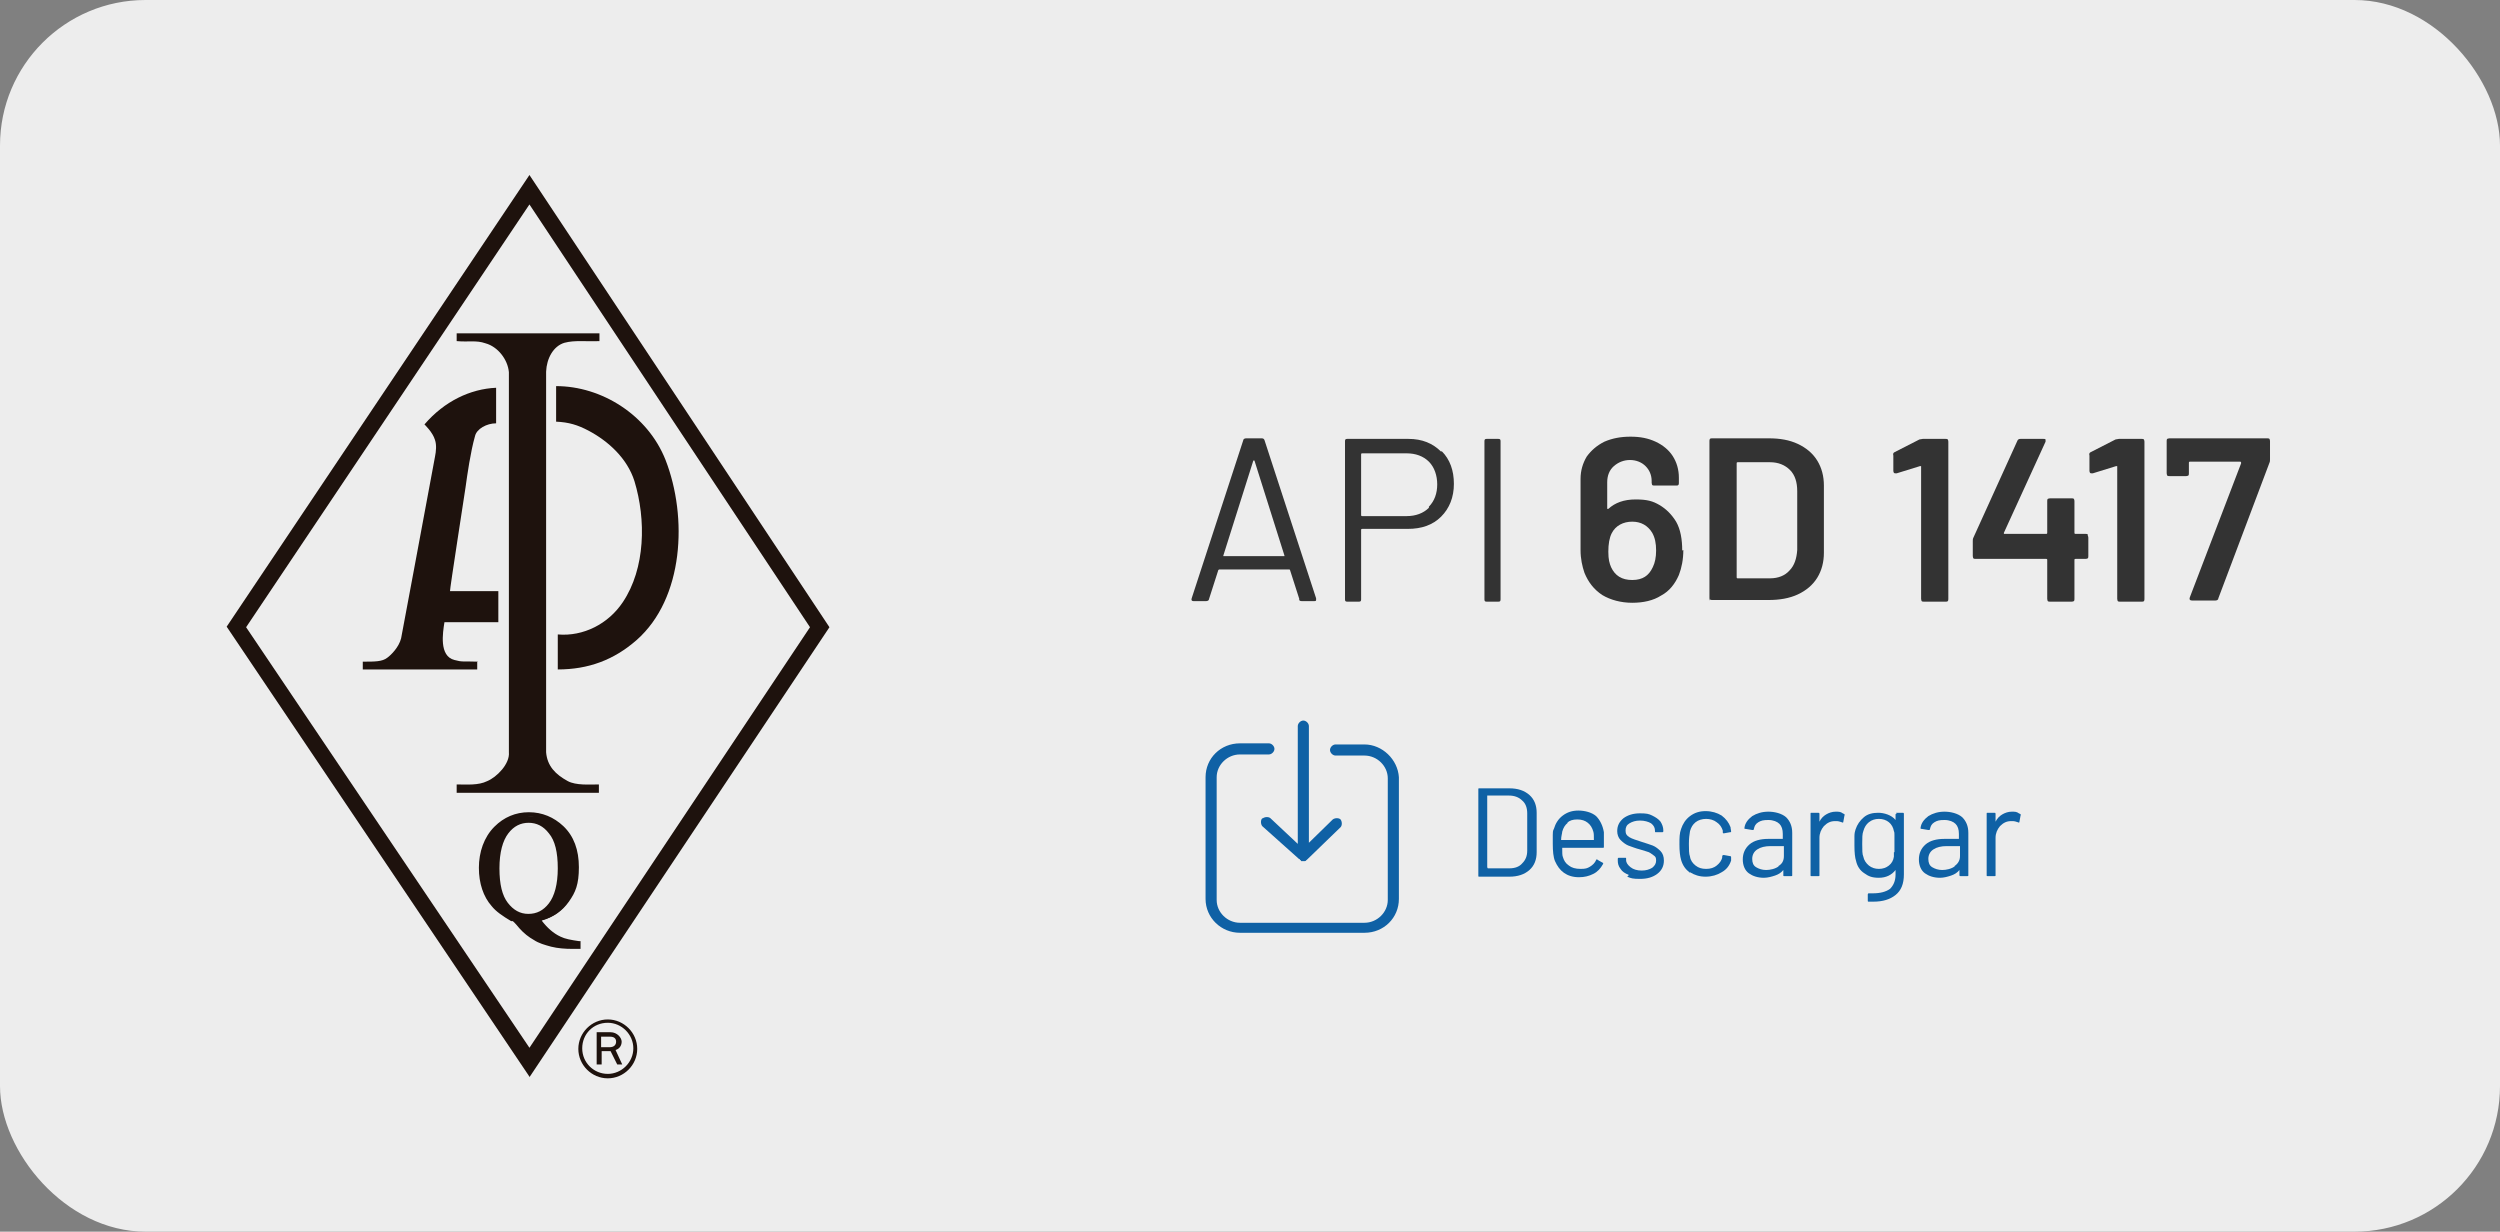
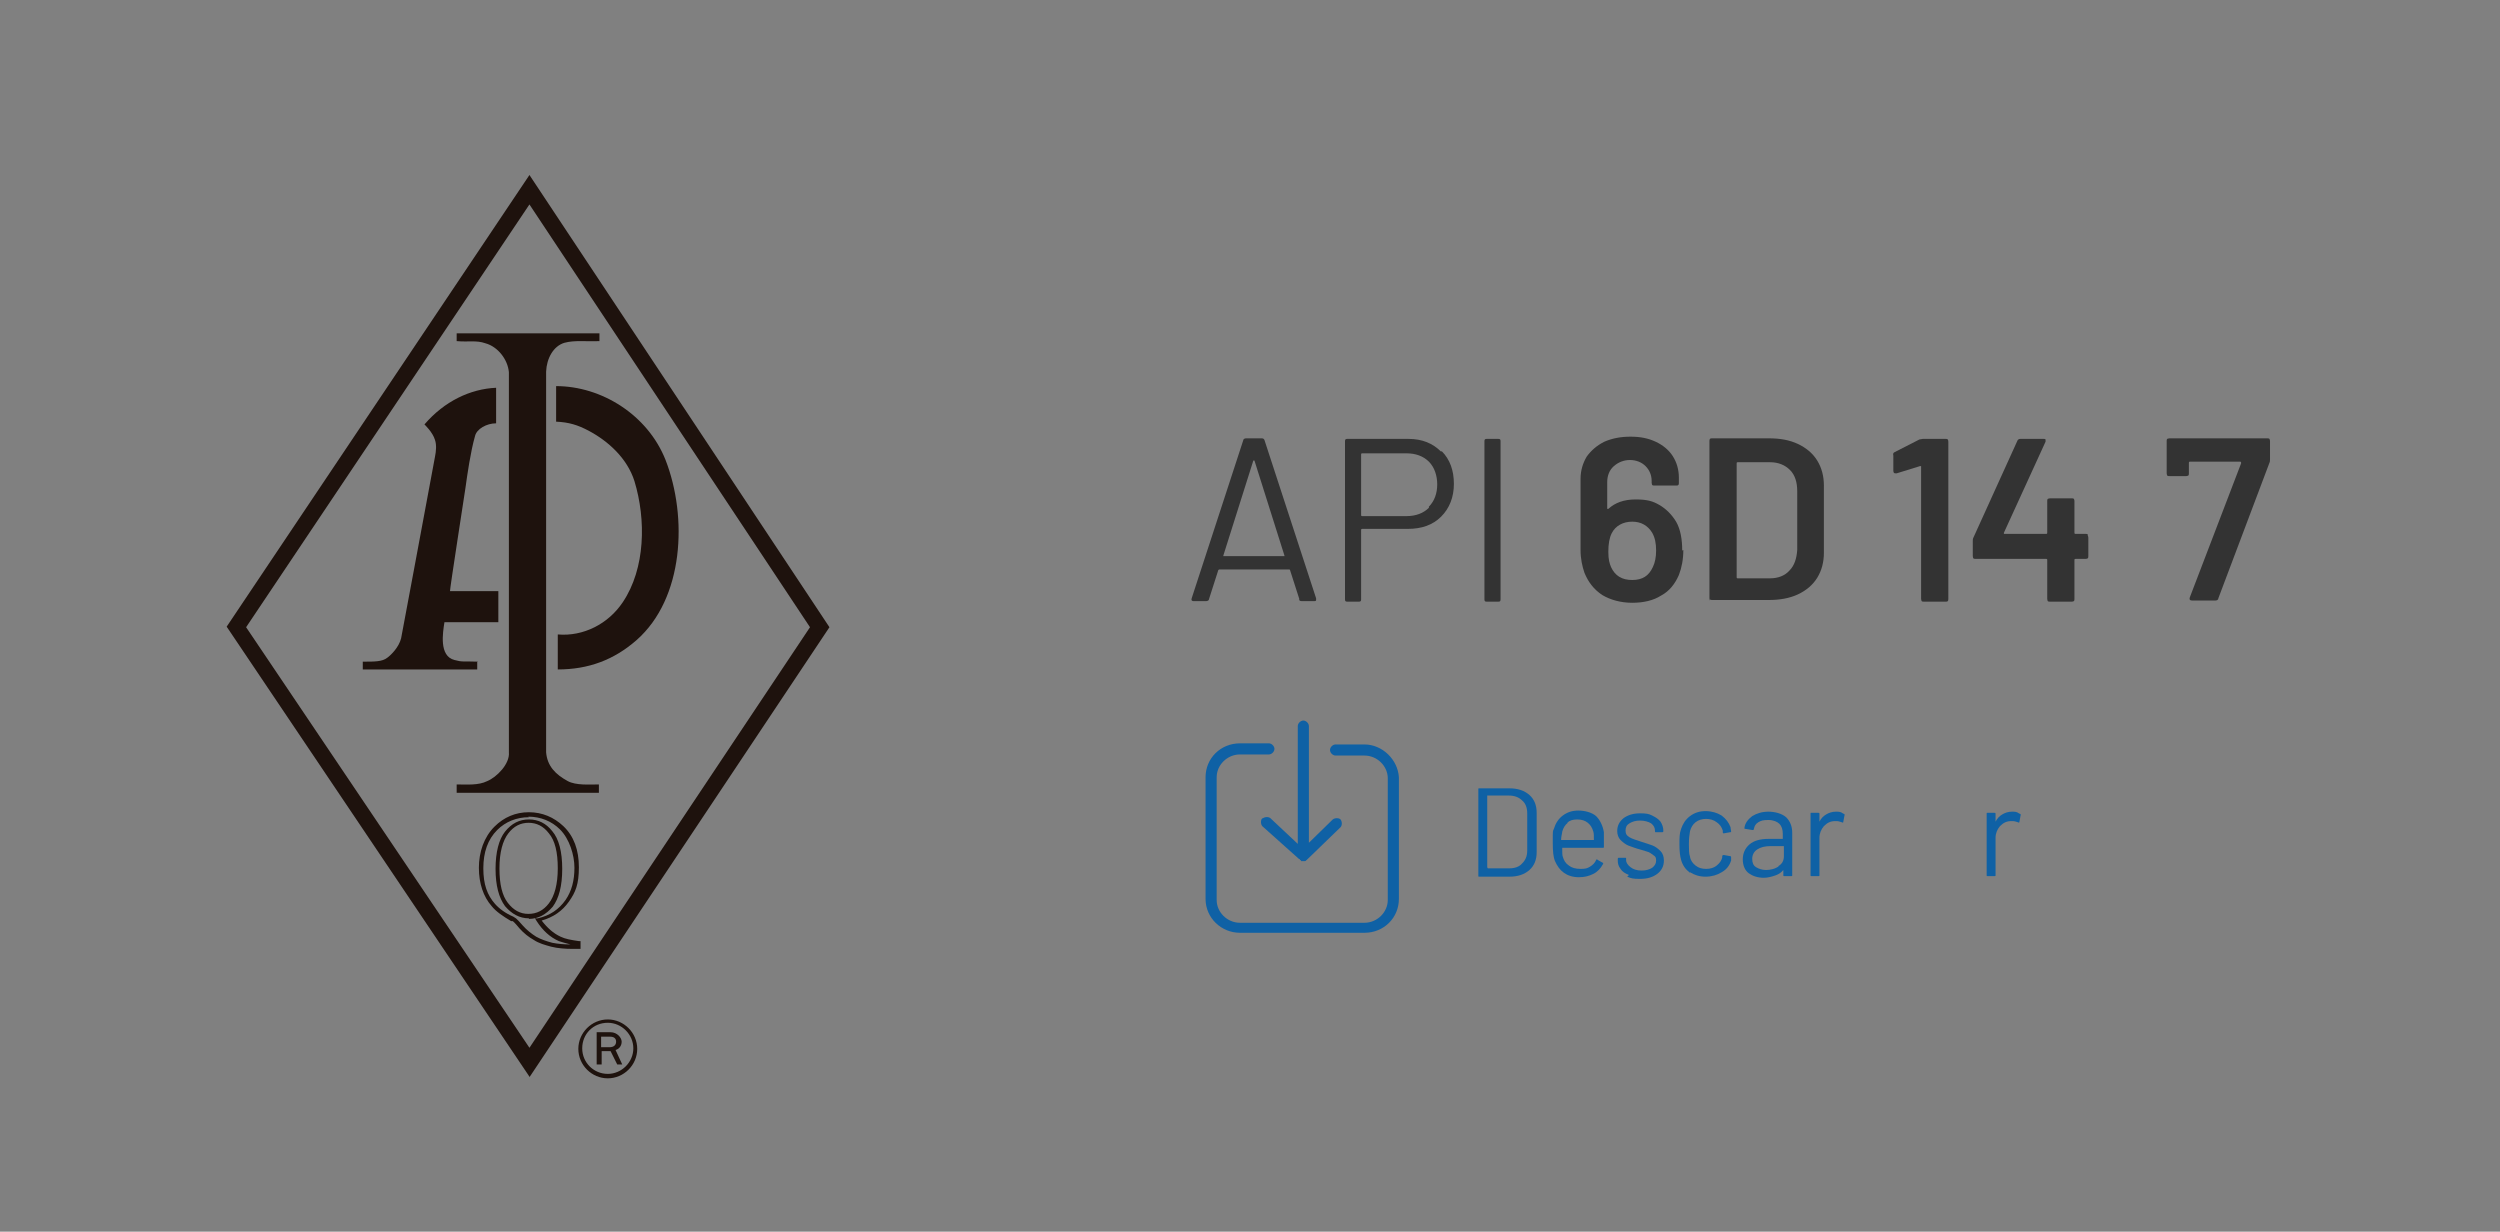
<svg xmlns="http://www.w3.org/2000/svg" version="1.1" viewBox="0 0 450 221.7">
  <rect x="0" y="0" width="450" height="221.7" fill="#808080" stroke="none" />
  <defs>
    <style>
      .cls-1 {
        fill: #0f61a5;
      }

      .cls-2 {
        fill: #1e120d;
      }

      .cls-3 {
        fill: #ededed;
      }

      .cls-4 {
        fill: #333;
      }
    </style>
  </defs>
  <g>
    <g id="Capa_1">
      <g>
-         <rect class="cls-3" width="450" height="221.7" rx="26.2" ry="26.2" />
        <g>
          <path class="cls-4" d="M233.9,107.9l-1.7-5.3c0,0,0-.1-.2-.1h-12.5c0,0-.1,0-.2.1l-1.7,5.3c0,.2-.3.3-.5.3h-2.3c-.3,0-.4-.2-.3-.5l9.3-28.5c0-.2.3-.3.5-.3h2.8c.3,0,.4.1.5.3l9.3,28.5v.2c0,.2,0,.3-.3.3h-2.3c-.3,0-.4-.1-.5-.3ZM220.2,100.1s0,0,.1,0h10.8c0,0,.1,0,.1,0,0,0,0,0,0-.1l-5.4-17.1c0,0,0,0-.1,0s0,0-.1,0l-5.4,17.1c0,0,0,.1,0,.1Z" />
          <path class="cls-4" d="M259.5,81.2c1.5,1.5,2.2,3.5,2.2,5.9s-.8,4.4-2.3,5.9c-1.5,1.5-3.5,2.2-6,2.2h-8.2c-.1,0-.2,0-.2.2v12.5c0,.3-.1.4-.4.4h-2.1c-.3,0-.4-.1-.4-.4v-28.5c0-.3.1-.4.4-.4h11c2.5,0,4.4.8,5.9,2.3ZM257.2,91.2c1-1,1.5-2.4,1.5-4s-.5-3.1-1.5-4.1c-1-1-2.4-1.5-4-1.5h-8c-.1,0-.2,0-.2.2v10.9c0,.1,0,.2.2.2h8c1.6,0,3-.5,4-1.5Z" />
          <path class="cls-4" d="M267.2,107.9v-28.5c0-.3.1-.4.4-.4h2.1c.3,0,.4.1.4.4v28.5c0,.3-.1.4-.4.4h-2.1c-.3,0-.4-.1-.4-.4Z" />
          <path class="cls-4" d="M303,99c0,1.7-.3,3.2-.8,4.5-.7,1.6-1.7,2.9-3.2,3.7-1.4.9-3.2,1.3-5.2,1.3s-3.9-.5-5.4-1.4c-1.5-1-2.5-2.3-3.2-4-.4-1.2-.7-2.5-.7-4.1v-12.8c0-1.5.4-2.8,1.1-4,.8-1.1,1.8-2,3.2-2.7,1.4-.6,2.9-.9,4.7-.9s3.2.3,4.5.9c1.3.6,2.4,1.5,3.1,2.6.7,1.1,1.1,2.4,1.1,3.9v.9c0,.1,0,.3-.1.4s-.2.1-.4.1h-3.9c-.1,0-.3,0-.4-.1,0,0-.1-.2-.1-.4v-.3c0-1.1-.4-2-1.1-2.7-.7-.7-1.7-1.1-2.8-1.1s-2.1.4-2.9,1.1c-.8.7-1.2,1.7-1.2,2.9v4.6c0,0,0,.1,0,.2,0,0,.1,0,.2,0,1.2-1.1,2.8-1.7,4.9-1.7s3.1.3,4.3,1c1.2.7,2.2,1.7,3,3,.8,1.4,1.1,3.2,1.1,5.2ZM298.1,99.1c0-1.3-.2-2.3-.7-3.2-.8-1.3-2-2-3.6-2s-3,.7-3.7,2.1c-.4.8-.6,1.9-.6,3.3s.2,2.1.5,2.8c.7,1.5,1.9,2.3,3.8,2.3s3-.8,3.7-2.3c.4-.8.6-1.8.6-3Z" />
          <path class="cls-4" d="M307.8,108.1c0,0-.1-.2-.1-.4v-28.3c0-.1,0-.3.1-.4s.2-.1.4-.1h10.2c2,0,3.7.3,5.2,1,1.5.7,2.7,1.7,3.5,3,.8,1.3,1.2,2.8,1.2,4.5v12.1c0,1.7-.4,3.2-1.2,4.5-.8,1.3-2,2.3-3.5,3-1.5.7-3.3,1-5.2,1h-10.2c-.1,0-.3,0-.4-.1ZM312.7,104.1h5.9c1.5,0,2.7-.5,3.5-1.4.9-.9,1.3-2.2,1.4-3.7v-10.6c0-1.6-.4-2.9-1.3-3.8-.9-.9-2.1-1.4-3.6-1.4h-5.8c-.1,0-.2,0-.2.2v20.5c0,.1,0,.2.2.2Z" />
          <path class="cls-4" d="M346.2,79h4c.1,0,.3,0,.4.1,0,0,.1.2.1.4v28.3c0,.1,0,.3-.1.4s-.2.1-.4.1h-3.9c-.1,0-.3,0-.4-.1,0,0-.1-.2-.1-.4v-23.8c0,0,0-.1,0-.1,0,0-.1,0-.2,0l-4.2,1.3c0,0-.1,0-.2,0s-.2,0-.3-.1c0,0-.1-.2-.1-.3v-2.8c-.1-.3,0-.5.2-.6l4.5-2.3c.2,0,.4-.1.6-.1Z" />
          <path class="cls-4" d="M375.8,96.4c0,0,.1.2.1.4v3.3c0,.1,0,.3-.1.4,0,0-.2.1-.4.1h-1.8c-.1,0-.2,0-.2.2v7c0,.1,0,.3-.1.4,0,0-.2.1-.4.1h-3.9c-.1,0-.3,0-.4-.1,0,0-.1-.2-.1-.4v-7c0-.1,0-.2-.2-.2h-12.7c-.1,0-.3,0-.4-.1,0,0-.1-.2-.1-.4v-2.7c0-.2,0-.4.1-.6l7.9-17.4c.1-.3.3-.4.6-.4h4.1c.2,0,.3,0,.4.1,0,0,0,.2,0,.4l-7.5,16.4c0,0,0,.1,0,.2,0,0,0,0,.1,0h7.5c.1,0,.2,0,.2-.2v-5.7c0-.1,0-.3.1-.4,0,0,.2-.1.4-.1h3.9c.1,0,.3,0,.4.1,0,0,.1.2.1.4v5.7c0,.1,0,.2.2.2h1.8c.1,0,.3,0,.4.1Z" />
-           <path class="cls-4" d="M381.5,79h4c.1,0,.3,0,.4.1,0,0,.1.2.1.4v28.3c0,.1,0,.3-.1.4s-.2.1-.4.1h-3.9c-.1,0-.3,0-.4-.1,0,0-.1-.2-.1-.4v-23.8c0,0,0-.1,0-.1,0,0-.1,0-.2,0l-4.2,1.3c0,0-.1,0-.2,0s-.2,0-.3-.1c0,0-.1-.2-.1-.3v-2.8c-.1-.3,0-.5.2-.6l4.5-2.3c.2,0,.4-.1.6-.1Z" />
          <path class="cls-4" d="M394.1,107.7l9.3-24.3c0-.2,0-.3-.2-.3h-9c-.1,0-.2,0-.2.2v1.9c0,.1,0,.3-.1.4,0,0-.2.1-.4.1h-3c-.1,0-.3,0-.4-.1,0,0-.1-.2-.1-.4v-5.8c0-.1,0-.3.1-.4,0,0,.2-.1.4-.1h17.6c.1,0,.3,0,.4.1,0,0,.1.2.1.4v3.3c0,.2,0,.4-.1.6l-9.2,24.4c0,.3-.3.4-.6.4h-4.1c-.4,0-.6-.2-.4-.6Z" />
        </g>
        <g>
          <path class="cls-1" d="M266.1,157.5v-15.4c0-.2,0-.2.2-.2h5.4c1.5,0,2.7.4,3.6,1.2.9.8,1.3,1.9,1.3,3.2v7.1c0,1.3-.4,2.4-1.3,3.2-.9.8-2.1,1.2-3.6,1.2h-5.4c-.2,0-.2,0-.2-.2ZM267.8,156.3h3.9c1,0,1.8-.3,2.3-.9.6-.6.9-1.3.9-2.3v-6.7c0-1-.3-1.8-.9-2.3-.6-.6-1.4-.9-2.4-.9h-3.9c0,0,0,0,0,0v12.9c0,0,0,0,0,0Z" />
          <path class="cls-1" d="M288.7,151.7v.7c0,.2,0,.2-.2.2h-7.3c0,0,0,0,0,0,0,.8,0,1.4.1,1.6.2.7.5,1.2,1.1,1.6.5.4,1.2.6,2.1.6s1.2-.1,1.7-.4c.5-.3.9-.7,1.1-1.2,0-.1.2-.2.3,0l.9.5c.1,0,.1.2,0,.3-.4.7-.9,1.3-1.7,1.7-.8.4-1.6.6-2.6.6-1.1,0-2-.3-2.7-.8-.7-.5-1.2-1.2-1.6-2.1-.3-.7-.4-1.8-.4-3.1s0-1.2,0-1.6c0-.4,0-.8.2-1.1.3-1,.8-1.8,1.6-2.4.8-.6,1.7-.9,2.8-.9s2.4.3,3.2,1c.7.7,1.2,1.7,1.4,2.9,0,.4,0,1,0,1.6ZM282.2,148.1c-.5.4-.8.9-1,1.6,0,.3-.2.8-.2,1.5,0,0,0,0,0,0h5.9c0,0,0,0,0,0,0-.7,0-1.2-.1-1.5-.2-.7-.5-1.2-1-1.6-.5-.4-1.1-.6-1.9-.6s-1.4.2-1.8.6Z" />
          <path class="cls-1" d="M293.2,157.5c-.7-.3-1.2-.6-1.5-1.1-.4-.5-.5-1-.5-1.5v-.3c0-.1,0-.2.2-.2h1.1c.2,0,.2,0,.2.2v.2c0,.5.3.9.8,1.3.5.4,1.2.6,2,.6s1.4-.2,1.9-.5c.5-.4.7-.8.7-1.3s-.1-.7-.4-.9c-.3-.2-.5-.4-.9-.6-.3-.1-.9-.3-1.6-.5-.8-.2-1.5-.5-2.1-.7-.5-.2-1-.6-1.4-1-.4-.4-.6-1-.6-1.6,0-1,.4-1.7,1.1-2.3.8-.6,1.8-.9,3-.9s1.6.1,2.2.4c.6.3,1.1.6,1.5,1.1.3.5.5,1,.5,1.6h0c0,.2,0,.3-.2.3h-1.1c-.2,0-.2,0-.2-.2h0c0-.6-.2-1-.7-1.4-.5-.3-1.2-.5-2-.5s-1.4.2-1.9.5c-.5.3-.7.7-.7,1.3s.2.9.7,1.2c.5.3,1.2.5,2.1.8.9.3,1.6.5,2.1.7.5.2,1,.6,1.4,1,.4.4.6,1,.6,1.7,0,1-.4,1.8-1.2,2.4-.8.6-1.8.9-3.1.9s-1.6-.1-2.3-.4Z" />
          <path class="cls-1" d="M304.2,157.1c-.8-.6-1.3-1.3-1.6-2.3-.2-.7-.3-1.6-.3-2.8s0-2,.3-2.8c.3-.9.8-1.7,1.6-2.3.8-.6,1.7-.9,2.8-.9s2.1.3,2.9.8c.8.6,1.3,1.3,1.6,2.1,0,.3.1.5.1.7h0c0,.2,0,.2-.2.2l-1.1.2h0c-.1,0-.2,0-.2-.2v-.3c-.2-.6-.5-1.1-1.1-1.5-.5-.4-1.2-.6-1.9-.6s-1.4.2-1.9.6c-.5.4-.8.9-1,1.6-.1.6-.2,1.3-.2,2.3s0,1.8.2,2.3c.1.7.5,1.2,1,1.6.5.4,1.1.6,1.9.6s1.4-.2,1.9-.6c.5-.4.9-.9,1-1.5h0c0,0,0-.2,0-.2,0-.1.1-.2.3-.2l1.1.2c.2,0,.2.1.2.3v.5c-.3.9-.8,1.6-1.7,2.1-.8.5-1.8.8-2.9.8s-2-.3-2.8-.8Z" />
          <path class="cls-1" d="M321.5,147.1c.7.7,1.1,1.6,1.1,2.8v7.6c0,.2,0,.2-.2.2h-1.2c-.2,0-.2,0-.2-.2v-.9s0,0,0,0,0,0,0,0c-.4.5-.9.8-1.5,1-.6.2-1.3.4-2,.4-1.1,0-2-.3-2.7-.8-.7-.5-1.1-1.4-1.1-2.5s.4-2,1.2-2.7c.8-.7,2-1,3.4-1h2.6c0,0,0,0,0,0v-.9c0-.8-.2-1.4-.6-1.8-.4-.4-1.1-.7-2-.7s-1.3.1-1.8.4c-.5.3-.7.7-.8,1.2,0,.2-.1.2-.3.2l-1.2-.2c-.2,0-.2,0-.2-.2.1-.8.6-1.5,1.4-2.1.8-.5,1.8-.8,2.9-.8s2.4.3,3.2,1ZM320.1,155.9c.7-.4,1-1,1-1.8v-1.8c0,0,0,0,0,0h-2.4c-1,0-1.8.2-2.4.6-.6.4-.9,1-.9,1.7s.2,1.2.7,1.5c.5.3,1.1.5,1.8.5s1.7-.2,2.3-.7Z" />
          <path class="cls-1" d="M331.9,146.5c.1,0,.2.2.1.3l-.2,1.1c0,.2-.1.2-.3.1-.3-.1-.6-.2-.9-.2h-.3c-.8,0-1.4.3-2,.9-.5.6-.8,1.3-.8,2.1v6.7c0,.2,0,.2-.2.2h-1.2c-.2,0-.2,0-.2-.2v-11c0-.2,0-.2.2-.2h1.2c.1,0,.2,0,.2.2v1.4s0,0,0,0,0,0,0,0c.3-.6.7-1,1.2-1.3.5-.3,1.1-.5,1.7-.5s.9,0,1.3.3Z" />
-           <path class="cls-1" d="M341.3,146.3h1.2c.1,0,.2,0,.2.2v10.9c0,1.7-.5,2.9-1.5,3.7-1,.8-2.3,1.2-4,1.2s-.6,0-.8,0c-.2,0-.2,0-.2-.3v-1c0,0,0-.1.1-.2,0,0,0,0,.2,0h.6c1.4,0,2.4-.3,3.1-.8.6-.6,1-1.4,1-2.6v-.8s0,0,0,0c0,0,0,0,0,0-.7.9-1.7,1.4-3,1.4s-1.9-.3-2.6-.8c-.8-.5-1.3-1.3-1.5-2.2-.2-.6-.3-1.5-.3-2.8s0-1.2,0-1.7c0-.5.1-.9.2-1.2.3-.9.8-1.6,1.5-2.2.7-.6,1.6-.8,2.6-.8s2.4.4,3.1,1.3c0,0,0,0,0,0,0,0,0,0,0,0v-.9c0-.2,0-.2.2-.2ZM341,153.4c0-.3,0-.8,0-1.5s0-1.3,0-1.6c0-.3,0-.5-.1-.7-.1-.6-.4-1.2-.9-1.6-.5-.4-1.1-.6-1.8-.6s-1.3.2-1.8.6c-.5.4-.8.9-1,1.6-.2.5-.2,1.2-.2,2.3s0,1.9.2,2.3c.1.6.5,1.2,1,1.6.5.4,1.1.6,1.8.6s1.3-.2,1.8-.6c.5-.4.8-.9.9-1.6,0-.2,0-.5,0-.8Z" />
-           <path class="cls-1" d="M353.2,147.1c.7.7,1.1,1.6,1.1,2.8v7.6c0,.2,0,.2-.2.2h-1.2c-.1,0-.2,0-.2-.2v-.9s0,0,0,0c0,0,0,0,0,0-.4.5-.9.8-1.5,1-.6.2-1.3.4-2,.4-1.1,0-2-.3-2.7-.8-.7-.5-1.1-1.4-1.1-2.5s.4-2,1.2-2.7c.8-.7,2-1,3.4-1h2.6c0,0,0,0,0,0v-.9c0-.8-.2-1.4-.6-1.8-.4-.4-1.1-.7-2-.7s-1.3.1-1.8.4c-.5.3-.7.7-.8,1.2,0,.2-.1.2-.3.2l-1.2-.2c-.2,0-.2,0-.2-.2.1-.8.6-1.5,1.4-2.1.8-.5,1.8-.8,2.9-.8s2.4.3,3.2,1ZM351.8,155.9c.6-.4,1-1,1-1.8v-1.8c0,0,0,0,0,0h-2.4c-1,0-1.8.2-2.4.6-.6.4-.9,1-.9,1.7s.2,1.2.7,1.5c.5.3,1.1.5,1.8.5s1.7-.2,2.3-.7Z" />
          <path class="cls-1" d="M363.6,146.5c.1,0,.2.2.1.3l-.2,1.1c0,.2-.1.2-.3.1-.3-.1-.6-.2-.9-.2h-.3c-.8,0-1.4.3-2,.9-.5.6-.8,1.3-.8,2.1v6.7c0,.2,0,.2-.2.2h-1.2c-.2,0-.2,0-.2-.2v-11c0-.2,0-.2.2-.2h1.2c.1,0,.2,0,.2.2v1.4s0,0,0,0,0,0,0,0c.3-.6.7-1,1.2-1.3.5-.3,1.1-.5,1.7-.5s.9,0,1.3.3Z" />
        </g>
        <path class="cls-1" d="M245.6,134h-5.2c-.5,0-1,.5-1,1s.5,1,1,1h5.2c2.3,0,4.2,1.9,4.2,4.1v21.9c0,2.2-1.9,4.1-4.2,4.1h-22.4c-2.3,0-4.2-1.9-4.2-4.1v-22.1c0-2.2,1.9-4.1,4.2-4.1h5.2c.5,0,1-.5,1-1s-.5-1-1-1h-5.2c-3.5,0-6.2,2.7-6.2,6.1v21.9c0,3.4,2.8,6.1,6.2,6.1h22.4c3.5,0,6.2-2.7,6.2-6.1v-21.9c-.2-3.2-3-5.9-6.2-5.9ZM227.2,147.3c-.3.3-.3,1,0,1.4l6.6,5.9s.2,0,.2.2c0,0,.2,0,.2.2h.7c.2,0,.2-.2.3-.2l6.1-5.9c.3-.3.3-1,0-1.4-.3-.3-1-.3-1.4,0l-4.3,4.2v-21c0-.5-.5-1-1-1s-1,.5-1,1v21.2l-4.9-4.6c-.3-.3-1-.3-1.4,0Z" />
        <g>
          <g>
            <path class="cls-2" d="M100.4,114.2c4.6.4,9.1-1.9,11.7-5.8,4.1-6.1,4.2-14.9,2.1-21.8-1.3-4.1-4.7-7.2-8.3-9.1-1.9-1-3.5-1.5-5.8-1.6,0,0,0-6.4,0-6.4,8.2,0,16.5,5.2,19.7,13.3,4,10.3,3.3,24.9-5.2,32.4-4.1,3.6-8.7,5.3-14.2,5.3v-6.4Z" />
            <path class="cls-2" d="M85.9,119s0,.8,0,1.5c0,0-20.6,0-20.6,0s0-1.4,0-1.4c2.2,0,3.5,0,4.4-.7.7-.5,2.1-1.9,2.5-3.5.2-1.1,4-21.3,6.1-32.7.2-1,.3-2.1,0-3-.4-1.4-1.9-2.8-1.9-2.8,3.6-4.2,8.3-6.4,12.9-6.6,0,0,0,6.4,0,6.4-1.7,0-3.5,1-3.8,2.3-.8,2.8-1.4,7-1.7,9.2,0,.1-2.9,18.7-2.8,18.7,0,0,8.7,0,8.7,0,0,0,0,5.6,0,5.6,0,0-9.6,0-9.7,0-.3,1.9-1,6.1,1.8,6.8,1.5.4,1.3.2,4.2.3Z" />
            <path class="cls-2" d="M82.2,60h25.7v1.4c-2.5.1-4.4-.2-6.3.3-2,.6-3.2,2.8-3.3,5.2,0,.2,0,68.3,0,68.5.2,2.5,1.7,4,3.9,5.2,1.5.8,3.9.6,5.6.6v1.5h-25.6v-1.5c1.8,0,3.9.2,5.5-.6,1.7-.7,4.1-3.1,3.9-5.2v-68.4c-.2-2.3-2-4.6-4.2-5.2-1.7-.6-3-.2-5.2-.4v-1.4Z" />
          </g>
          <g>
-             <path class="cls-2" d="M91.2,149.9c1.1-1.4,2.4-2.1,4-2.1s2.8.7,4,2c1.1,1.3,1.7,3.5,1.7,6.5s-.6,5.2-1.6,6.5c-1.1,1.4-2.4,2-4,2s-2.9-.7-4-2.1c-1.1-1.4-1.6-3.5-1.6-6.5s.6-5.1,1.6-6.5ZM88.8,163c.8.9,1.9,1.7,3.4,2.4l.3.2c0,0,.5.5,1.3,1.4.8.9,1.6,1.5,2.5,2,.9.5,1.9.9,3,1.1,1.1.2,2.4.4,3.8.4h1.1v-.5c-1.4-.2-2.6-.5-3.4-.8-1.5-.7-2.8-1.8-3.9-3.4,2.3-.5,4-1.6,5.2-3.3,1.1-1.6,1.7-3.6,1.7-6s-.9-5.4-2.7-7.2c-1.6-1.6-3.6-2.4-5.9-2.4s-4.3.8-6,2.5c-1.8,1.8-2.6,4.2-2.6,7.1s.7,4.9,2.2,6.6Z" />
            <path class="cls-2" d="M104.5,170.8h-1.4c-1.4,0-2.7-.1-3.9-.4-1.1-.3-2.2-.6-3.1-1.2-.9-.5-1.8-1.2-2.6-2.1-.9-1.1-1.2-1.3-1.2-1.3h-.3c-1.5-.9-2.7-1.7-3.5-2.7-1.5-1.7-2.3-4.1-2.3-6.9s.9-5.5,2.8-7.4c1.7-1.7,3.8-2.6,6.2-2.6s4.5.9,6.2,2.5c1.9,1.8,2.8,4.3,2.8,7.4s-.6,4.5-1.8,6.2c-1.2,1.7-2.8,2.8-4.9,3.4,1,1.3,2.1,2.3,3.4,2.9.8.4,1.9.6,3.3.8h.3v1.2ZM95.2,147.1c-2.2,0-4.2.8-5.7,2.3-1.7,1.7-2.5,4-2.5,6.9s.7,4.8,2.1,6.4c.8.9,1.9,1.7,3.3,2.3l.3.2c0,0,.2,0,1.4,1.4.7.8,1.6,1.5,2.4,2,.9.5,1.8.8,2.9,1.1,1,.2,2.1.3,3.3.3-.8-.2-1.5-.4-2.1-.6-1.6-.7-2.9-1.9-4-3.6l-.3-.5h.5c2.2-.5,3.8-1.6,5-3.3,1.1-1.6,1.6-3.5,1.6-5.8s-.9-5.2-2.6-6.9c-1.5-1.5-3.5-2.3-5.7-2.3ZM95.2,165.3c-1.7,0-3.1-.8-4.3-2.2-1.1-1.5-1.7-3.7-1.7-6.7s.6-5.3,1.7-6.7c1.2-1.5,2.6-2.2,4.3-2.2s3.1.7,4.2,2.1c1.2,1.4,1.8,3.7,1.8,6.8s-.6,5.3-1.7,6.8c-1.2,1.4-2.6,2.2-4.3,2.2ZM95.2,148.1c-1.5,0-2.7.6-3.7,1.9-1,1.3-1.6,3.4-1.6,6.3s.5,4.9,1.5,6.2c1,1.3,2.2,2,3.7,2s2.7-.6,3.7-1.9c1-1.3,1.6-3.4,1.6-6.3s-.5-5-1.6-6.3c-1-1.3-2.2-1.9-3.7-1.9Z" />
          </g>
          <path class="cls-2" d="M95.3,193.8l-54.5-81L95.3,31.5l54,81.4-54,81ZM44.3,112.9l51,75.7,50.5-75.7-50.5-76.1-51,76.1Z" />
          <path class="cls-2" d="M109.4,184.1c2.5,0,4.6,2.1,4.6,4.6s-2.1,4.6-4.6,4.6-4.6-2-4.6-4.6,2-4.6,4.6-4.6ZM109.4,194.1c2.9,0,5.3-2.4,5.3-5.3s-2.4-5.3-5.3-5.3-5.3,2.4-5.3,5.3,2.4,5.3,5.3,5.3ZM110.8,189c.7-.2,1.1-.8,1.1-1.5s-.8-1.7-2-1.7h-2.5v5.8h.9v-2.4h1.6l1.2,2.4h.9l-1.2-2.6ZM108.2,186.6h1.6c.7,0,1.1.3,1.1.9s-.4,1-1.2,1h-1.5v-1.9Z" />
        </g>
      </g>
    </g>
  </g>
</svg>